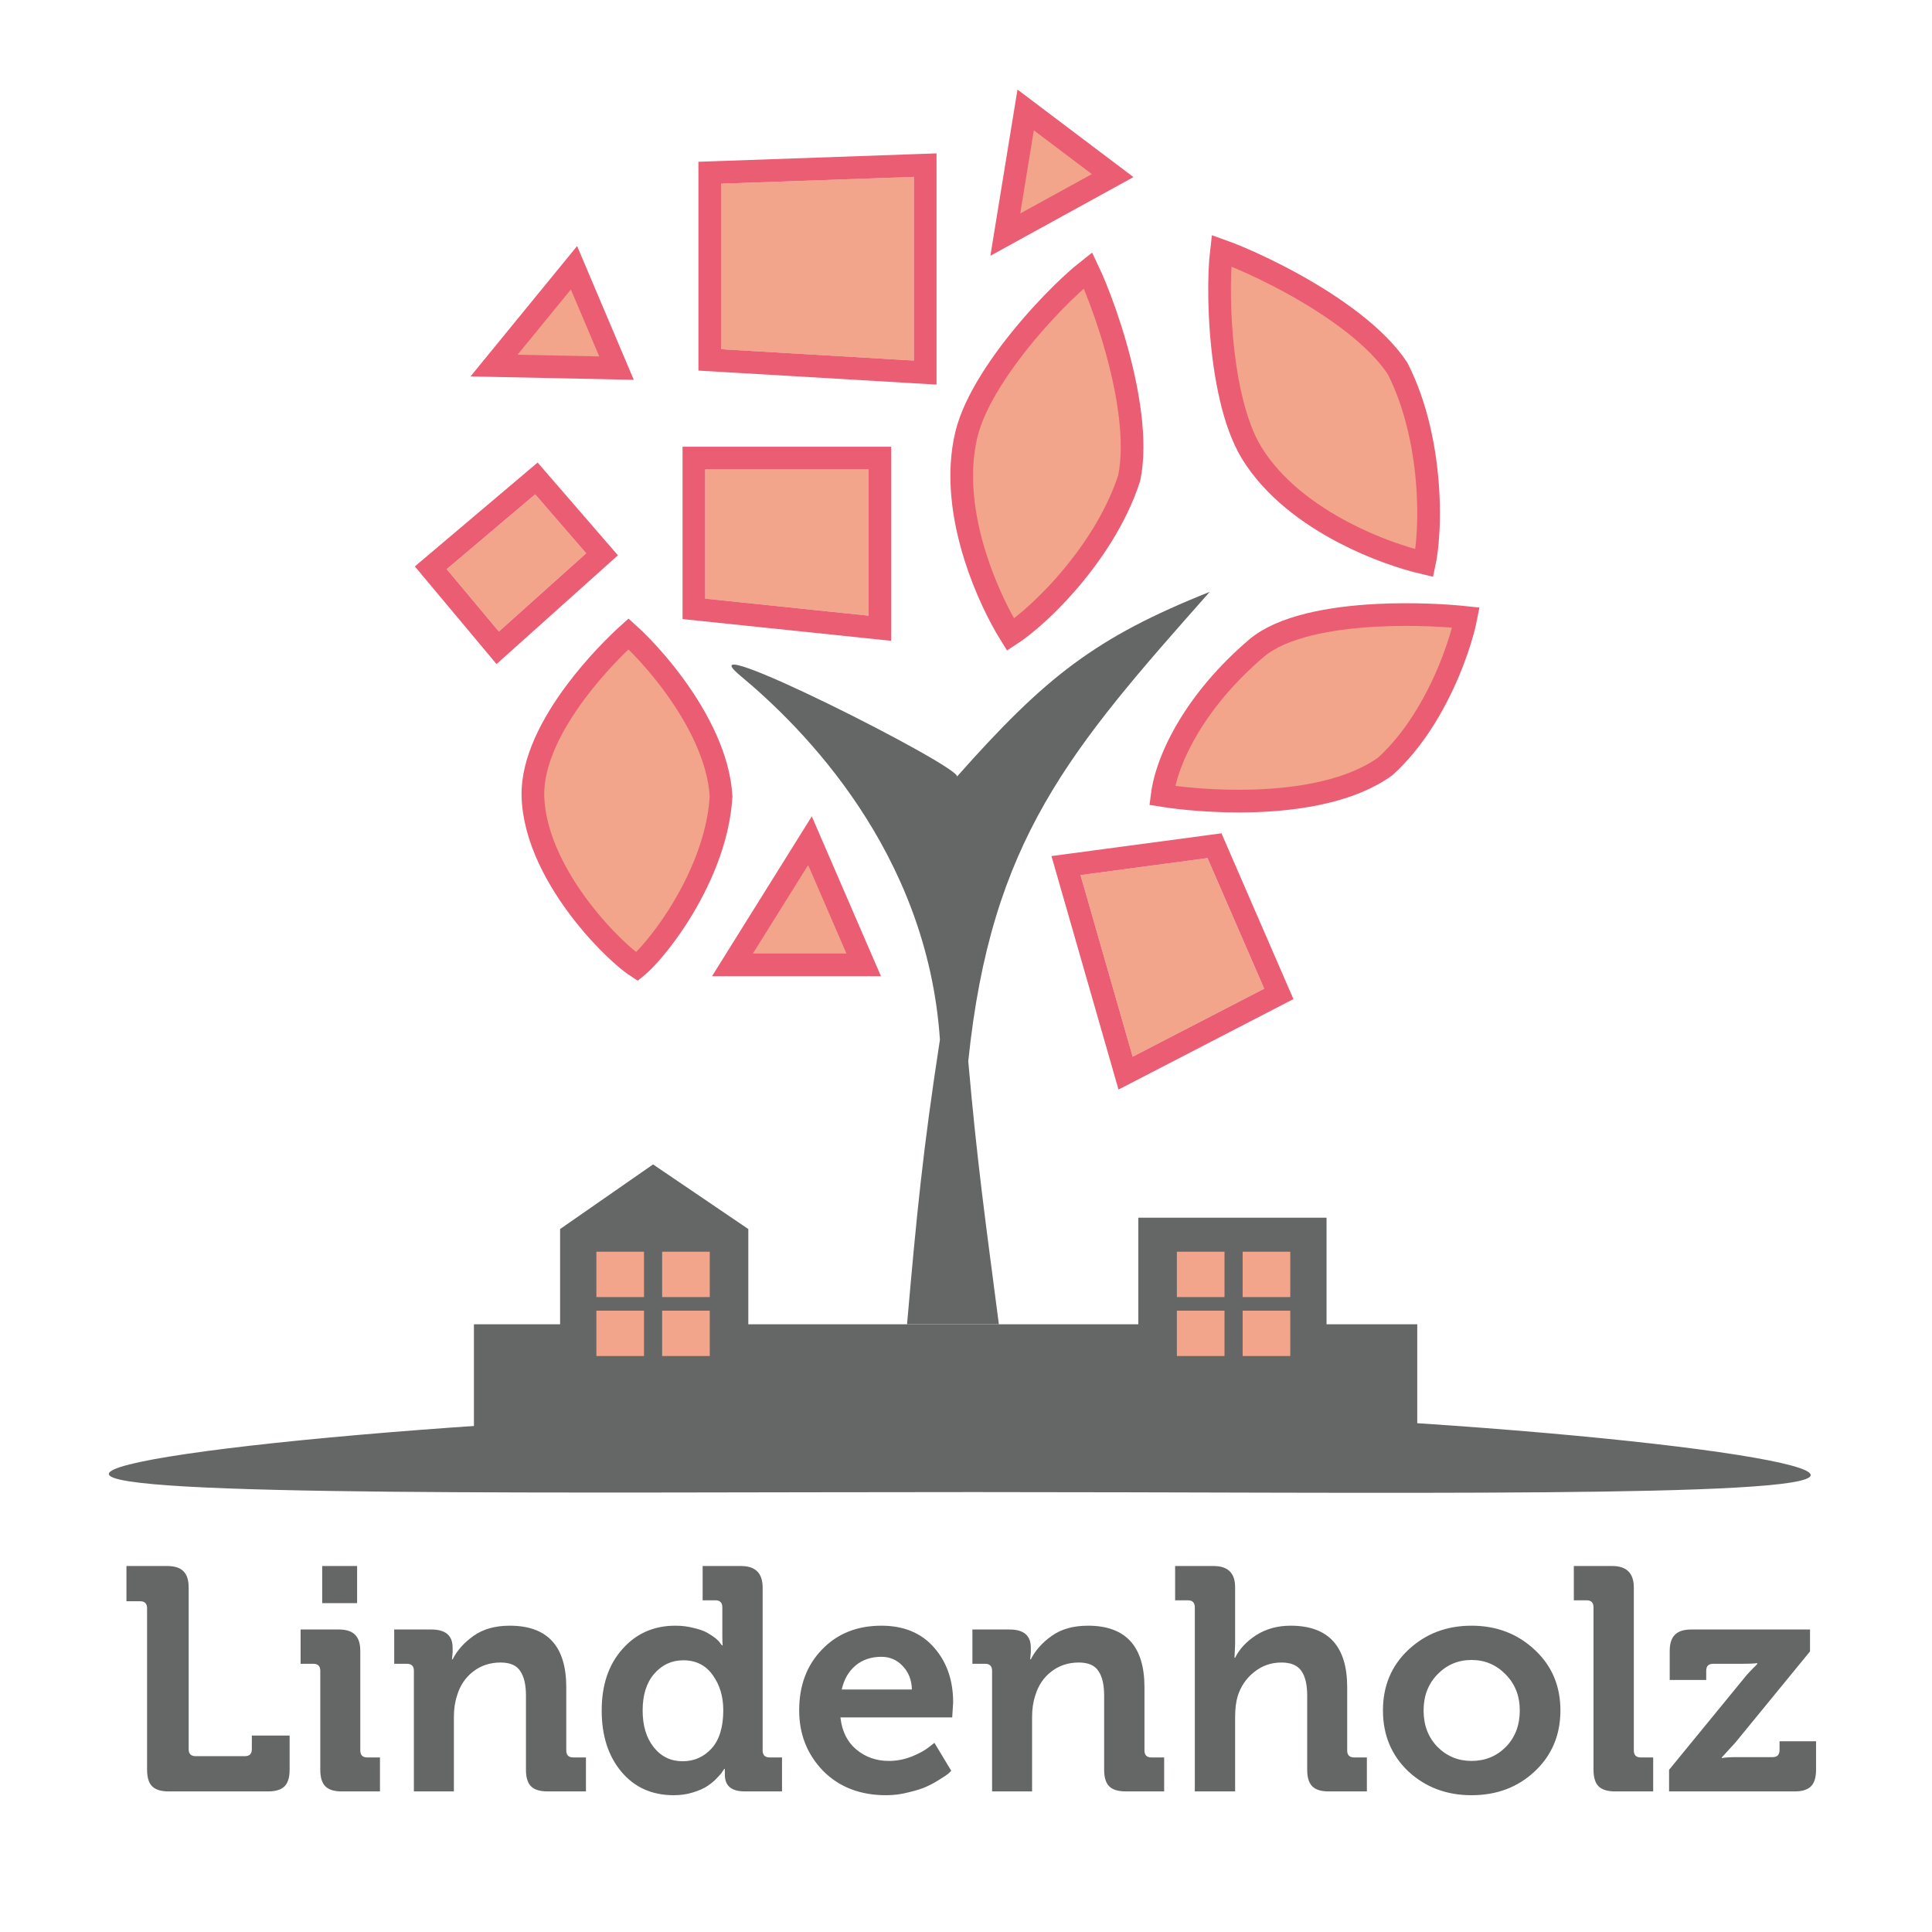
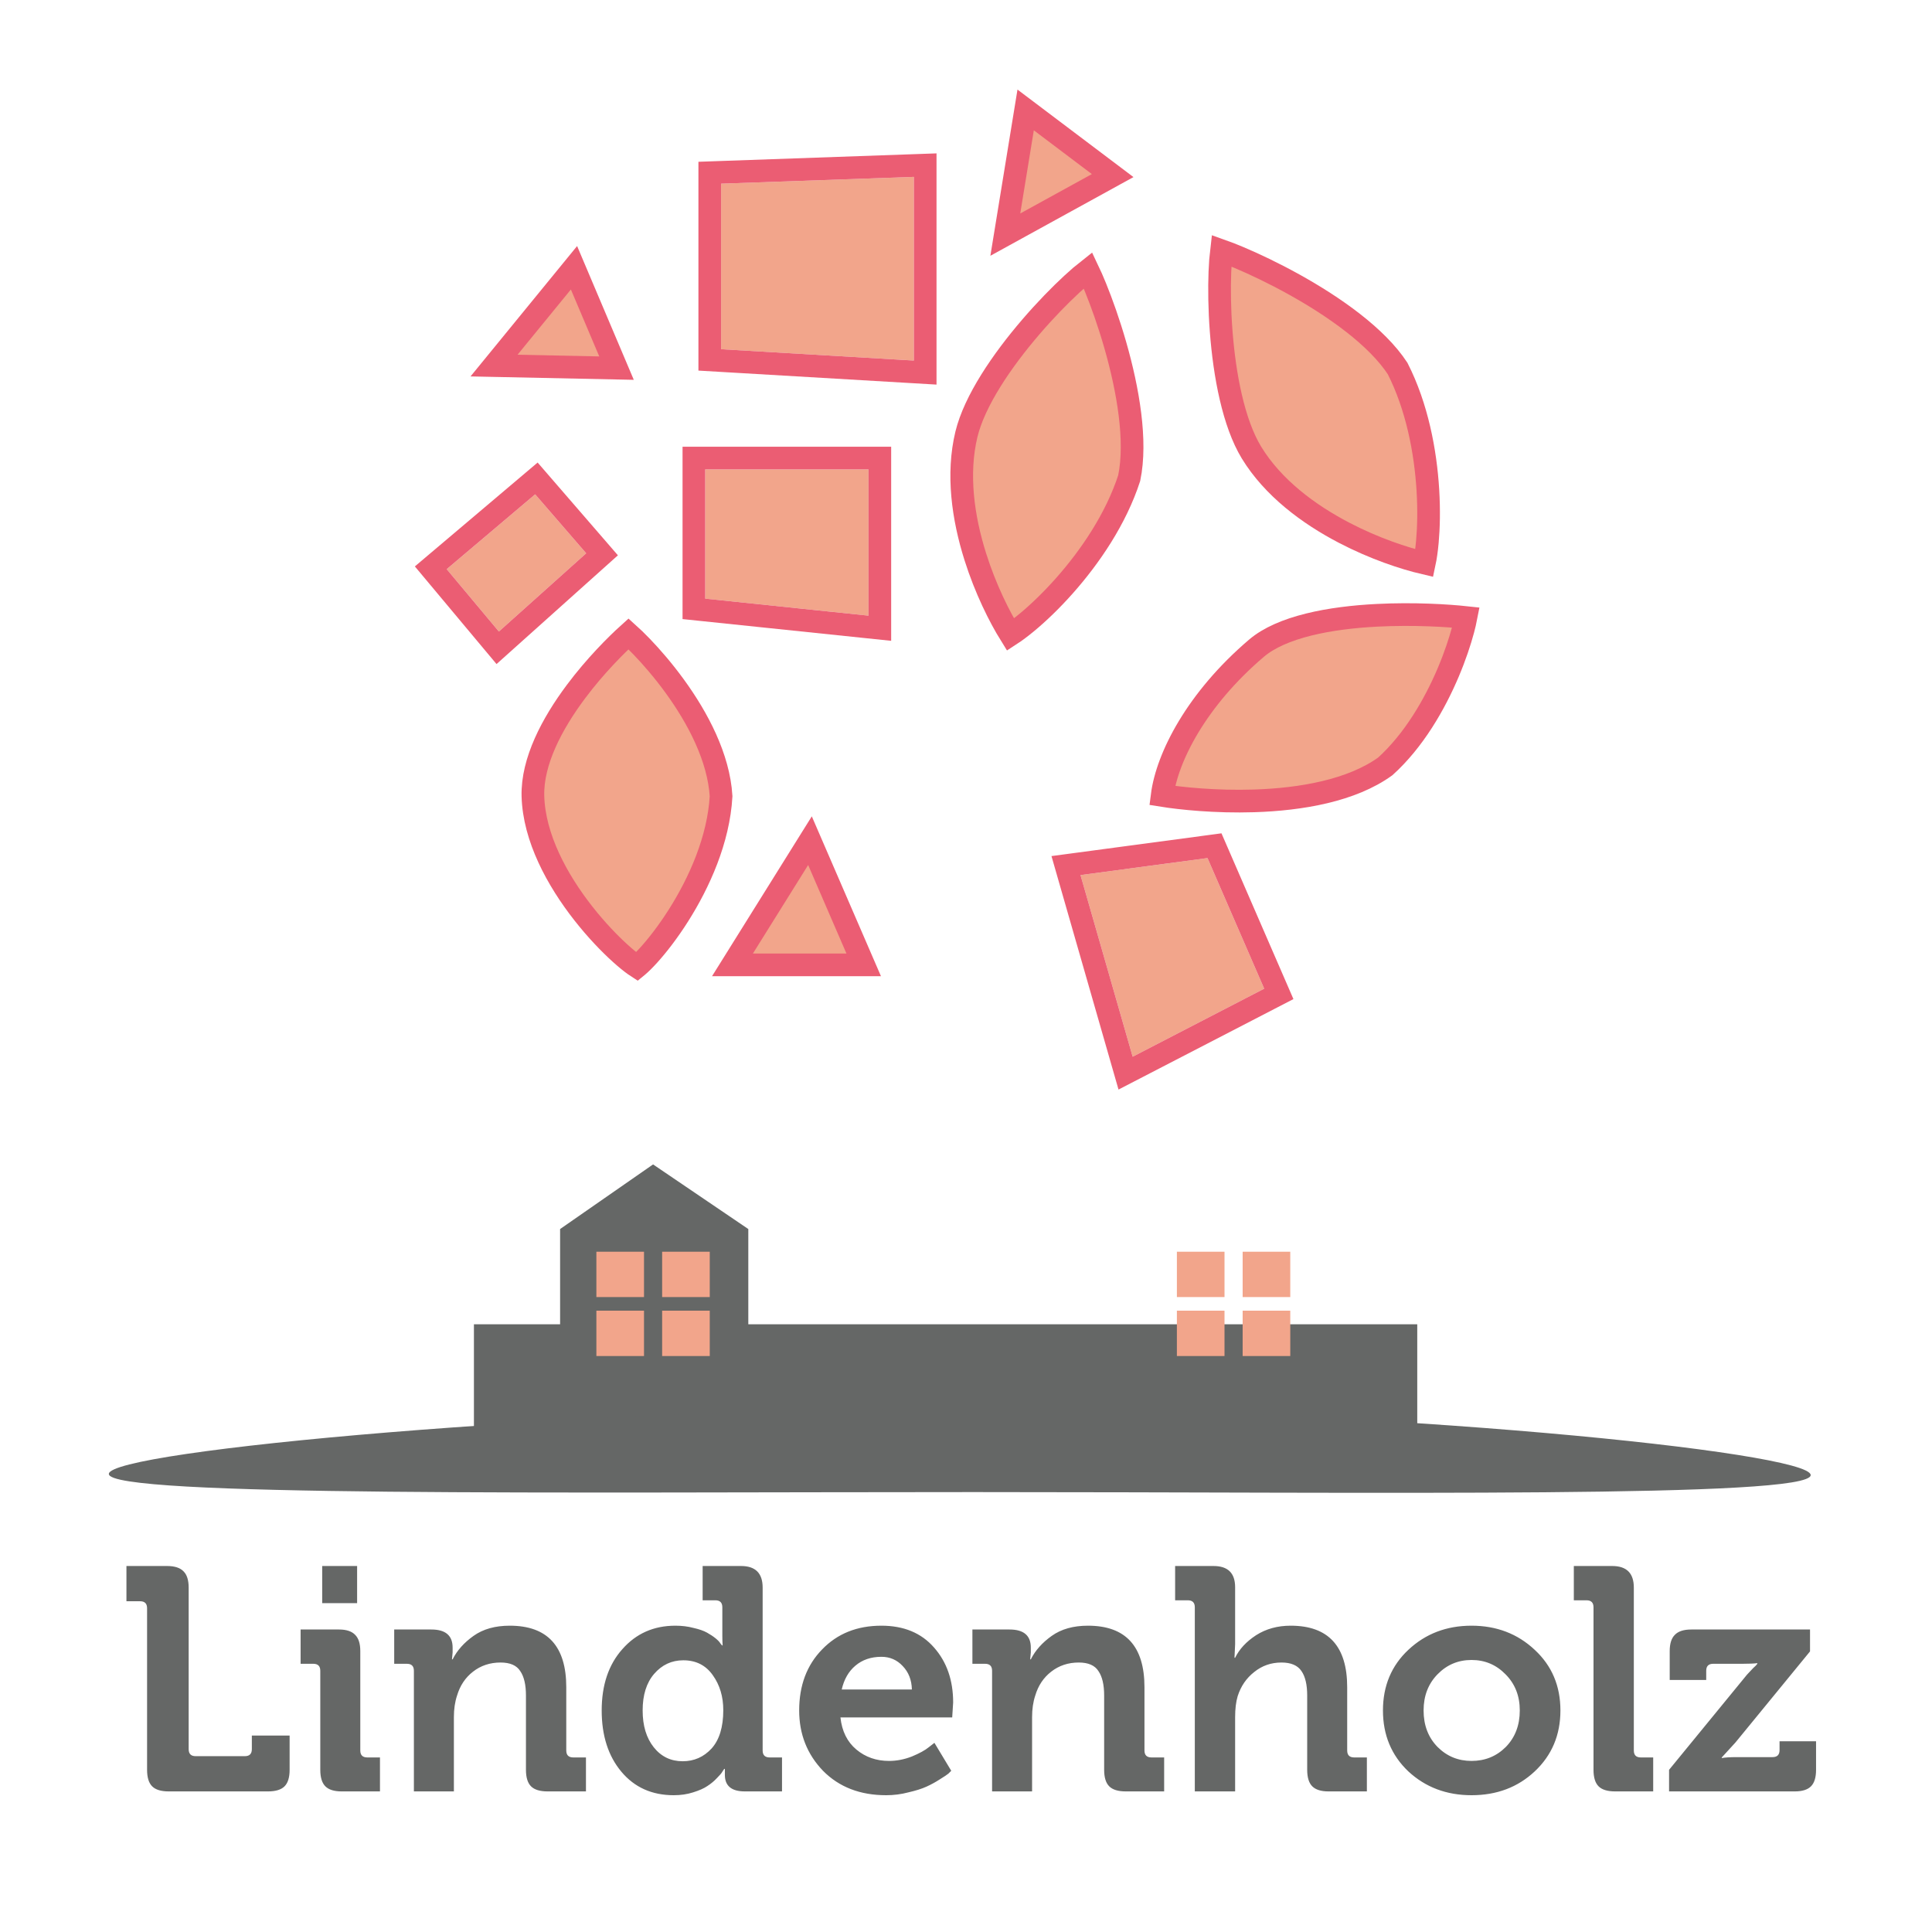
<svg xmlns="http://www.w3.org/2000/svg" width="852" height="852" viewBox="0 0 852 852" fill="none">
-   <rect width="852" height="852" fill="white" />
-   <path d="M422 342.5C424.848 338.653 299.078 275.215 326.5 298C353.922 320.785 408.913 375.496 414.5 458.5C406.971 507.389 404.309 534.901 400 584H440.5C434.52 538.109 430.868 512.131 427 468C437.058 370.512 471.624 330.786 533.501 261C483.17 281.053 461.051 298.452 422 342.5Z" fill="#656766" />
  <path d="M311 207H383V271.5L311 264V207Z" fill="#F2A58B" />
  <path d="M311 202H306V207V264V268.506L310.482 268.973L382.482 276.473L388 277.048V271.5V207V202H383H311Z" stroke="#EB5D73" stroke-width="10" />
  <path d="M318 81L403 78V159L318 154V81Z" fill="#F2A58B" />
  <path d="M317.824 76.003L313 76.173V81V154V158.715L317.706 158.991L402.706 163.991L408 164.303V159V78V72.82L402.824 73.003L317.824 76.003Z" stroke="#EB5D73" stroke-width="10" />
  <path d="M197 251L236 218L258.5 244L220 278.5L197 251Z" fill="#F2A58B" />
  <path d="M193.77 247.183L189.975 250.394L193.165 254.208L216.165 281.708L219.484 285.676L223.337 282.224L261.837 247.724L265.497 244.444L262.281 240.728L239.781 214.728L236.545 210.989L232.77 214.183L193.77 247.183Z" stroke="#EB5D73" stroke-width="10" />
  <path d="M476.5 385.902L532.5 378.402L557.5 436L499.5 466L476.5 385.902Z" fill="#F2A58B" />
  <path d="M475.836 380.946L470.096 381.715L471.694 387.282L494.694 467.38L496.378 473.244L501.797 470.441L559.797 440.441L563.947 438.295L562.087 434.009L537.087 376.411L535.582 372.944L531.836 373.446L475.836 380.946Z" stroke="#EB5D73" stroke-width="10" />
  <path d="M317.992 351.141C316.901 370.29 308.386 389.217 299.19 403.716C294.596 410.96 289.915 416.966 286.086 421.194C284.166 423.314 282.514 424.927 281.241 426.009C281.12 426.112 281.005 426.208 280.896 426.297C280.588 426.097 280.231 425.854 279.821 425.561C278.16 424.376 276.047 422.671 273.628 420.489C268.796 416.132 262.926 410.04 257.228 402.777C245.715 388.103 235.491 369.402 235.011 351.009C234.647 335.832 243.373 319.203 254.017 304.976C262.539 293.584 271.82 284.351 277.173 279.523C278.69 280.886 280.673 282.784 282.988 285.192C287.286 289.661 292.487 295.636 297.557 302.61C307.747 316.624 316.959 334.058 317.992 351.141ZM279.539 427.27C279.539 427.27 279.543 427.267 279.551 427.264C279.543 427.268 279.539 427.27 279.539 427.27Z" fill="#F2A58B" stroke="#EB5D73" stroke-width="10" />
  <path d="M497.973 210.837C492.142 228.779 480.823 245.436 469.41 258.305C463.697 264.746 458.027 270.164 453.127 274.248C450.22 276.671 447.681 278.544 445.629 279.876C440.82 272.13 434.594 259.789 430.073 245.428C424.72 228.424 421.925 209.121 426.196 191.476C429.799 176.711 441.832 159.027 454.65 144.116C460.979 136.752 467.345 130.241 472.67 125.318C475.491 122.71 477.899 120.661 479.788 119.179C480.745 121.184 481.882 123.762 483.121 126.809C485.852 133.527 489.026 142.39 491.833 152.179C497.492 171.905 501.38 194.448 497.973 210.837Z" fill="#F2A58B" stroke="#EB5D73" stroke-width="10" />
  <path d="M610.913 337.961C596.137 348.643 573.877 352.524 553.03 353.183C535.986 353.722 520.623 352.092 512.507 350.792C514.645 334.063 527.581 308.418 554.161 285.802C559.601 281.192 567.573 277.791 577.078 275.429C586.518 273.083 597.068 271.859 607.303 271.339C623.545 270.512 638.583 271.474 646.468 272.321C646.172 273.847 645.749 275.682 645.19 277.774C643.817 282.907 641.662 289.433 638.668 296.504C632.678 310.652 623.511 326.556 610.913 337.961Z" fill="#F2A58B" stroke="#EB5D73" stroke-width="10" />
  <path d="M616.326 162.49C624.89 179.3 628.664 199.082 629.693 216.252C630.209 224.845 630.03 232.687 629.453 239.039C629.111 242.807 628.64 245.928 628.131 248.32C619.253 246.244 606.125 241.92 592.773 234.962C576.964 226.723 561.339 215.051 551.881 199.554C543.989 186.565 539.993 165.552 538.513 145.945C537.781 136.263 537.679 127.157 537.963 119.911C538.113 116.072 538.367 112.92 538.655 110.537C540.75 111.277 543.376 112.297 546.407 113.575C553.088 116.394 561.6 120.417 570.507 125.353C588.457 135.301 607.147 148.492 616.326 162.49Z" fill="#F2A58B" stroke="#EB5D73" stroke-width="10" />
  <path d="M217.869 161.215L253.128 118.079L271.883 162.34L217.869 161.215Z" fill="#F2A58B" stroke="#EB5D73" stroke-width="10" />
  <path d="M443.337 103.468L452.305 48.481L490.678 77.435L443.337 103.468Z" fill="#F2A58B" stroke="#EB5D73" stroke-width="10" />
  <path d="M323.014 425.5L357.195 370.733L380.889 425.5H323.014Z" fill="#F2A58B" stroke="#EB5D73" stroke-width="10" />
  <rect x="209" y="584" width="416" height="48" fill="#656766" />
-   <rect x="502" y="537" width="83" height="84" fill="#656766" />
  <path d="M247 542L288 513.5L330 542V626H247V542Z" fill="#656766" />
  <rect x="519" y="552" width="21" height="20" fill="#F2A58B" />
  <rect x="548" y="552" width="21" height="20" fill="#F2A58B" />
  <rect x="519" y="578" width="21" height="20" fill="#F2A58B" />
  <rect x="548" y="578" width="21" height="20" fill="#F2A58B" />
  <rect x="263" y="552" width="21" height="20" fill="#F2A58B" />
  <rect x="292" y="552" width="21" height="20" fill="#F2A58B" />
  <rect x="263" y="578" width="21" height="20" fill="#F2A58B" />
  <rect x="292" y="578" width="21" height="20" fill="#F2A58B" />
  <path d="M798.5 650.5C798.5 660.717 609.269 658 429.5 658C249.731 658 48 660.217 48 650C48 639.783 249.731 621 429.5 621C609.269 621 798.5 640.283 798.5 650.5Z" fill="#656766" />
  <path d="M64.86 780.48V709.22C64.86 707.167 63.833 706.14 61.78 706.14H55.76V690.6H73.68C77.04 690.6 79.467 691.393 80.96 692.98C82.453 694.473 83.2 696.853 83.2 700.12V771.38C83.2 773.433 84.227 774.46 86.28 774.46H107.98C110.033 774.46 111.06 773.433 111.06 771.38V765.36H127.72V780.48C127.72 783.84 126.973 786.267 125.48 787.76C123.987 789.253 121.56 790 118.2 790H74.38C71.02 790 68.593 789.253 67.1 787.76C65.607 786.267 64.86 783.84 64.86 780.48ZM142.086 706.98V690.6H157.486V706.98H142.086ZM141.246 780.48V736.8C141.246 734.747 140.22 733.72 138.166 733.72H132.566V718.6H149.506C152.773 718.6 155.153 719.393 156.646 720.98C158.14 722.473 158.886 724.853 158.886 728.12V771.94C158.886 773.993 159.913 775.02 161.966 775.02H167.566V790H150.626C147.36 790 144.98 789.253 143.486 787.76C141.993 786.267 141.246 783.84 141.246 780.48ZM182.522 790V736.8C182.522 734.747 181.496 733.72 179.442 733.72H173.842V718.6H190.222C196.476 718.6 199.602 721.26 199.602 726.58V728.68L199.322 731.76H199.602C201.562 727.84 204.642 724.387 208.842 721.4C213.042 718.413 218.362 716.92 224.802 716.92C241.416 716.92 249.722 725.973 249.722 744.08V771.94C249.722 773.993 250.749 775.02 252.802 775.02H258.402V790H241.462C238.102 790 235.676 789.253 234.182 787.76C232.689 786.267 231.942 783.84 231.942 780.48V747.72C231.942 742.96 231.102 739.367 229.422 736.94C227.836 734.42 224.942 733.16 220.742 733.16C216.076 733.16 212.016 734.513 208.562 737.22C205.202 739.833 202.869 743.333 201.562 747.72C200.629 750.52 200.162 753.693 200.162 757.24V790H182.522ZM265.343 754.3C265.343 743.1 268.377 734.093 274.443 727.28C280.51 720.373 288.303 716.92 297.823 716.92C300.717 716.92 303.377 717.247 305.803 717.9C308.323 718.46 310.33 719.16 311.823 720C313.317 720.84 314.577 721.68 315.603 722.52C316.63 723.36 317.33 724.107 317.703 724.76L318.403 725.6H318.683C318.59 724.387 318.543 722.987 318.543 721.4V708.8C318.543 706.747 317.517 705.72 315.463 705.72H309.863V690.6H326.803C333.15 690.6 336.323 693.773 336.323 700.12V771.94C336.323 773.993 337.35 775.02 339.403 775.02H344.863V790H328.483C322.603 790 319.663 787.573 319.663 782.72V780.06H319.383C319.197 780.34 318.917 780.76 318.543 781.32C318.263 781.88 317.47 782.813 316.163 784.12C314.95 785.427 313.55 786.593 311.963 787.62C310.47 788.647 308.37 789.58 305.663 790.42C303.05 791.26 300.203 791.68 297.123 791.68C287.51 791.68 279.81 788.227 274.023 781.32C268.237 774.413 265.343 765.407 265.343 754.3ZM301.043 776.7C306.083 776.7 310.33 774.833 313.783 771.1C317.237 767.273 318.963 761.627 318.963 754.16C318.963 748.187 317.423 743.053 314.343 738.76C311.263 734.373 306.923 732.18 301.323 732.18C296.19 732.18 291.897 734.187 288.443 738.2C285.083 742.12 283.403 747.487 283.403 754.3C283.403 761.02 285.037 766.433 288.303 770.54C291.57 774.647 295.817 776.7 301.043 776.7ZM352.433 754.3C352.433 743.287 355.793 734.327 362.513 727.42C369.233 720.42 377.96 716.92 388.693 716.92C398.586 716.92 406.333 720.14 411.933 726.58C417.533 732.927 420.333 741 420.333 750.8L419.913 757.38H370.633C371.286 763.447 373.62 768.16 377.633 771.52C381.646 774.88 386.453 776.56 392.053 776.56C395.413 776.56 398.773 775.907 402.133 774.6C405.493 773.2 407.966 771.847 409.553 770.54L412.073 768.58L419.493 780.9C419.213 781.18 418.793 781.6 418.233 782.16C417.673 782.627 416.413 783.467 414.453 784.68C412.586 785.893 410.626 786.967 408.573 787.9C406.52 788.833 403.86 789.673 400.593 790.42C397.42 791.26 394.153 791.68 390.793 791.68C379.313 791.68 370.026 788.087 362.933 780.9C355.933 773.62 352.433 764.753 352.433 754.3ZM371.193 745.06H402.133C402.04 740.86 400.686 737.407 398.073 734.7C395.553 731.993 392.426 730.64 388.693 730.64C384.12 730.64 380.293 731.947 377.213 734.56C374.226 737.08 372.22 740.58 371.193 745.06ZM437.503 790V736.8C437.503 734.747 436.476 733.72 434.423 733.72H428.823V718.6H445.203C451.456 718.6 454.583 721.26 454.583 726.58V728.68L454.303 731.76H454.583C456.543 727.84 459.623 724.387 463.823 721.4C468.023 718.413 473.343 716.92 479.783 716.92C496.396 716.92 504.703 725.973 504.703 744.08V771.94C504.703 773.993 505.729 775.02 507.783 775.02H513.383V790H496.443C493.083 790 490.656 789.253 489.163 787.76C487.669 786.267 486.923 783.84 486.923 780.48V747.72C486.923 742.96 486.083 739.367 484.403 736.94C482.816 734.42 479.923 733.16 475.723 733.16C471.056 733.16 466.996 734.513 463.543 737.22C460.183 739.833 457.849 743.333 456.543 747.72C455.609 750.52 455.143 753.693 455.143 757.24V790H437.503ZM526.904 790V708.8C526.904 706.747 525.877 705.72 523.824 705.72H518.224V690.6H535.164C541.51 690.6 544.684 693.727 544.684 699.98V725.04L544.404 731.06H544.684C546.55 727.233 549.63 723.92 553.924 721.12C558.31 718.32 563.397 716.92 569.184 716.92C585.797 716.92 594.104 725.973 594.104 744.08V771.94C594.104 773.993 595.13 775.02 597.184 775.02H602.784V790H585.844C582.577 790 580.197 789.253 578.704 787.76C577.21 786.267 576.464 783.84 576.464 780.48V747.72C576.464 742.96 575.624 739.367 573.944 736.94C572.264 734.42 569.324 733.16 565.124 733.16C560.55 733.16 556.537 734.56 553.084 737.36C549.63 740.067 547.204 743.613 545.804 748C545.057 750.52 544.684 753.6 544.684 757.24V790H526.904ZM621.075 781.18C613.608 774.087 609.875 765.127 609.875 754.3C609.875 743.473 613.608 734.56 621.075 727.56C628.635 720.467 637.921 716.92 648.935 716.92C659.948 716.92 669.235 720.467 676.795 727.56C684.355 734.56 688.135 743.473 688.135 754.3C688.135 765.127 684.355 774.087 676.795 781.18C669.328 788.18 660.041 791.68 648.935 791.68C637.921 791.68 628.635 788.18 621.075 781.18ZM627.795 754.3C627.795 760.833 629.848 766.2 633.955 770.4C638.061 774.507 643.055 776.56 648.935 776.56C654.908 776.56 659.948 774.507 664.055 770.4C668.161 766.2 670.215 760.833 670.215 754.3C670.215 747.86 668.115 742.54 663.915 738.34C659.808 734.14 654.815 732.04 648.935 732.04C643.055 732.04 638.061 734.14 633.955 738.34C629.848 742.54 627.795 747.86 627.795 754.3ZM702.727 780.48V708.8C702.727 706.747 701.701 705.72 699.647 705.72H694.047V690.6H710.987C717.334 690.6 720.507 693.773 720.507 700.12V771.94C720.507 773.993 721.534 775.02 723.587 775.02H729.047V790H712.247C708.887 790 706.461 789.253 704.967 787.76C703.474 786.267 702.727 783.84 702.727 780.48ZM736.05 790V780.48L768.95 740.3C769.883 739.087 770.863 737.967 771.89 736.94C772.916 735.82 773.71 735.027 774.27 734.56L774.97 733.72V733.44C773.57 733.627 771.376 733.72 768.39 733.72H755.51C753.456 733.72 752.43 734.747 752.43 736.8V740.86H736.33V728.12C736.33 724.853 737.076 722.473 738.57 720.98C740.063 719.393 742.49 718.6 745.85 718.6H798.21V728.26L765.31 768.44L759.29 775.02V775.3C760.69 775.02 762.93 774.88 766.01 774.88H781.69C783.743 774.88 784.77 773.853 784.77 771.8V767.88H800.87V780.48C800.87 783.84 800.123 786.267 798.63 787.76C797.136 789.253 794.756 790 791.49 790H736.05Z" fill="#656766" />
</svg>